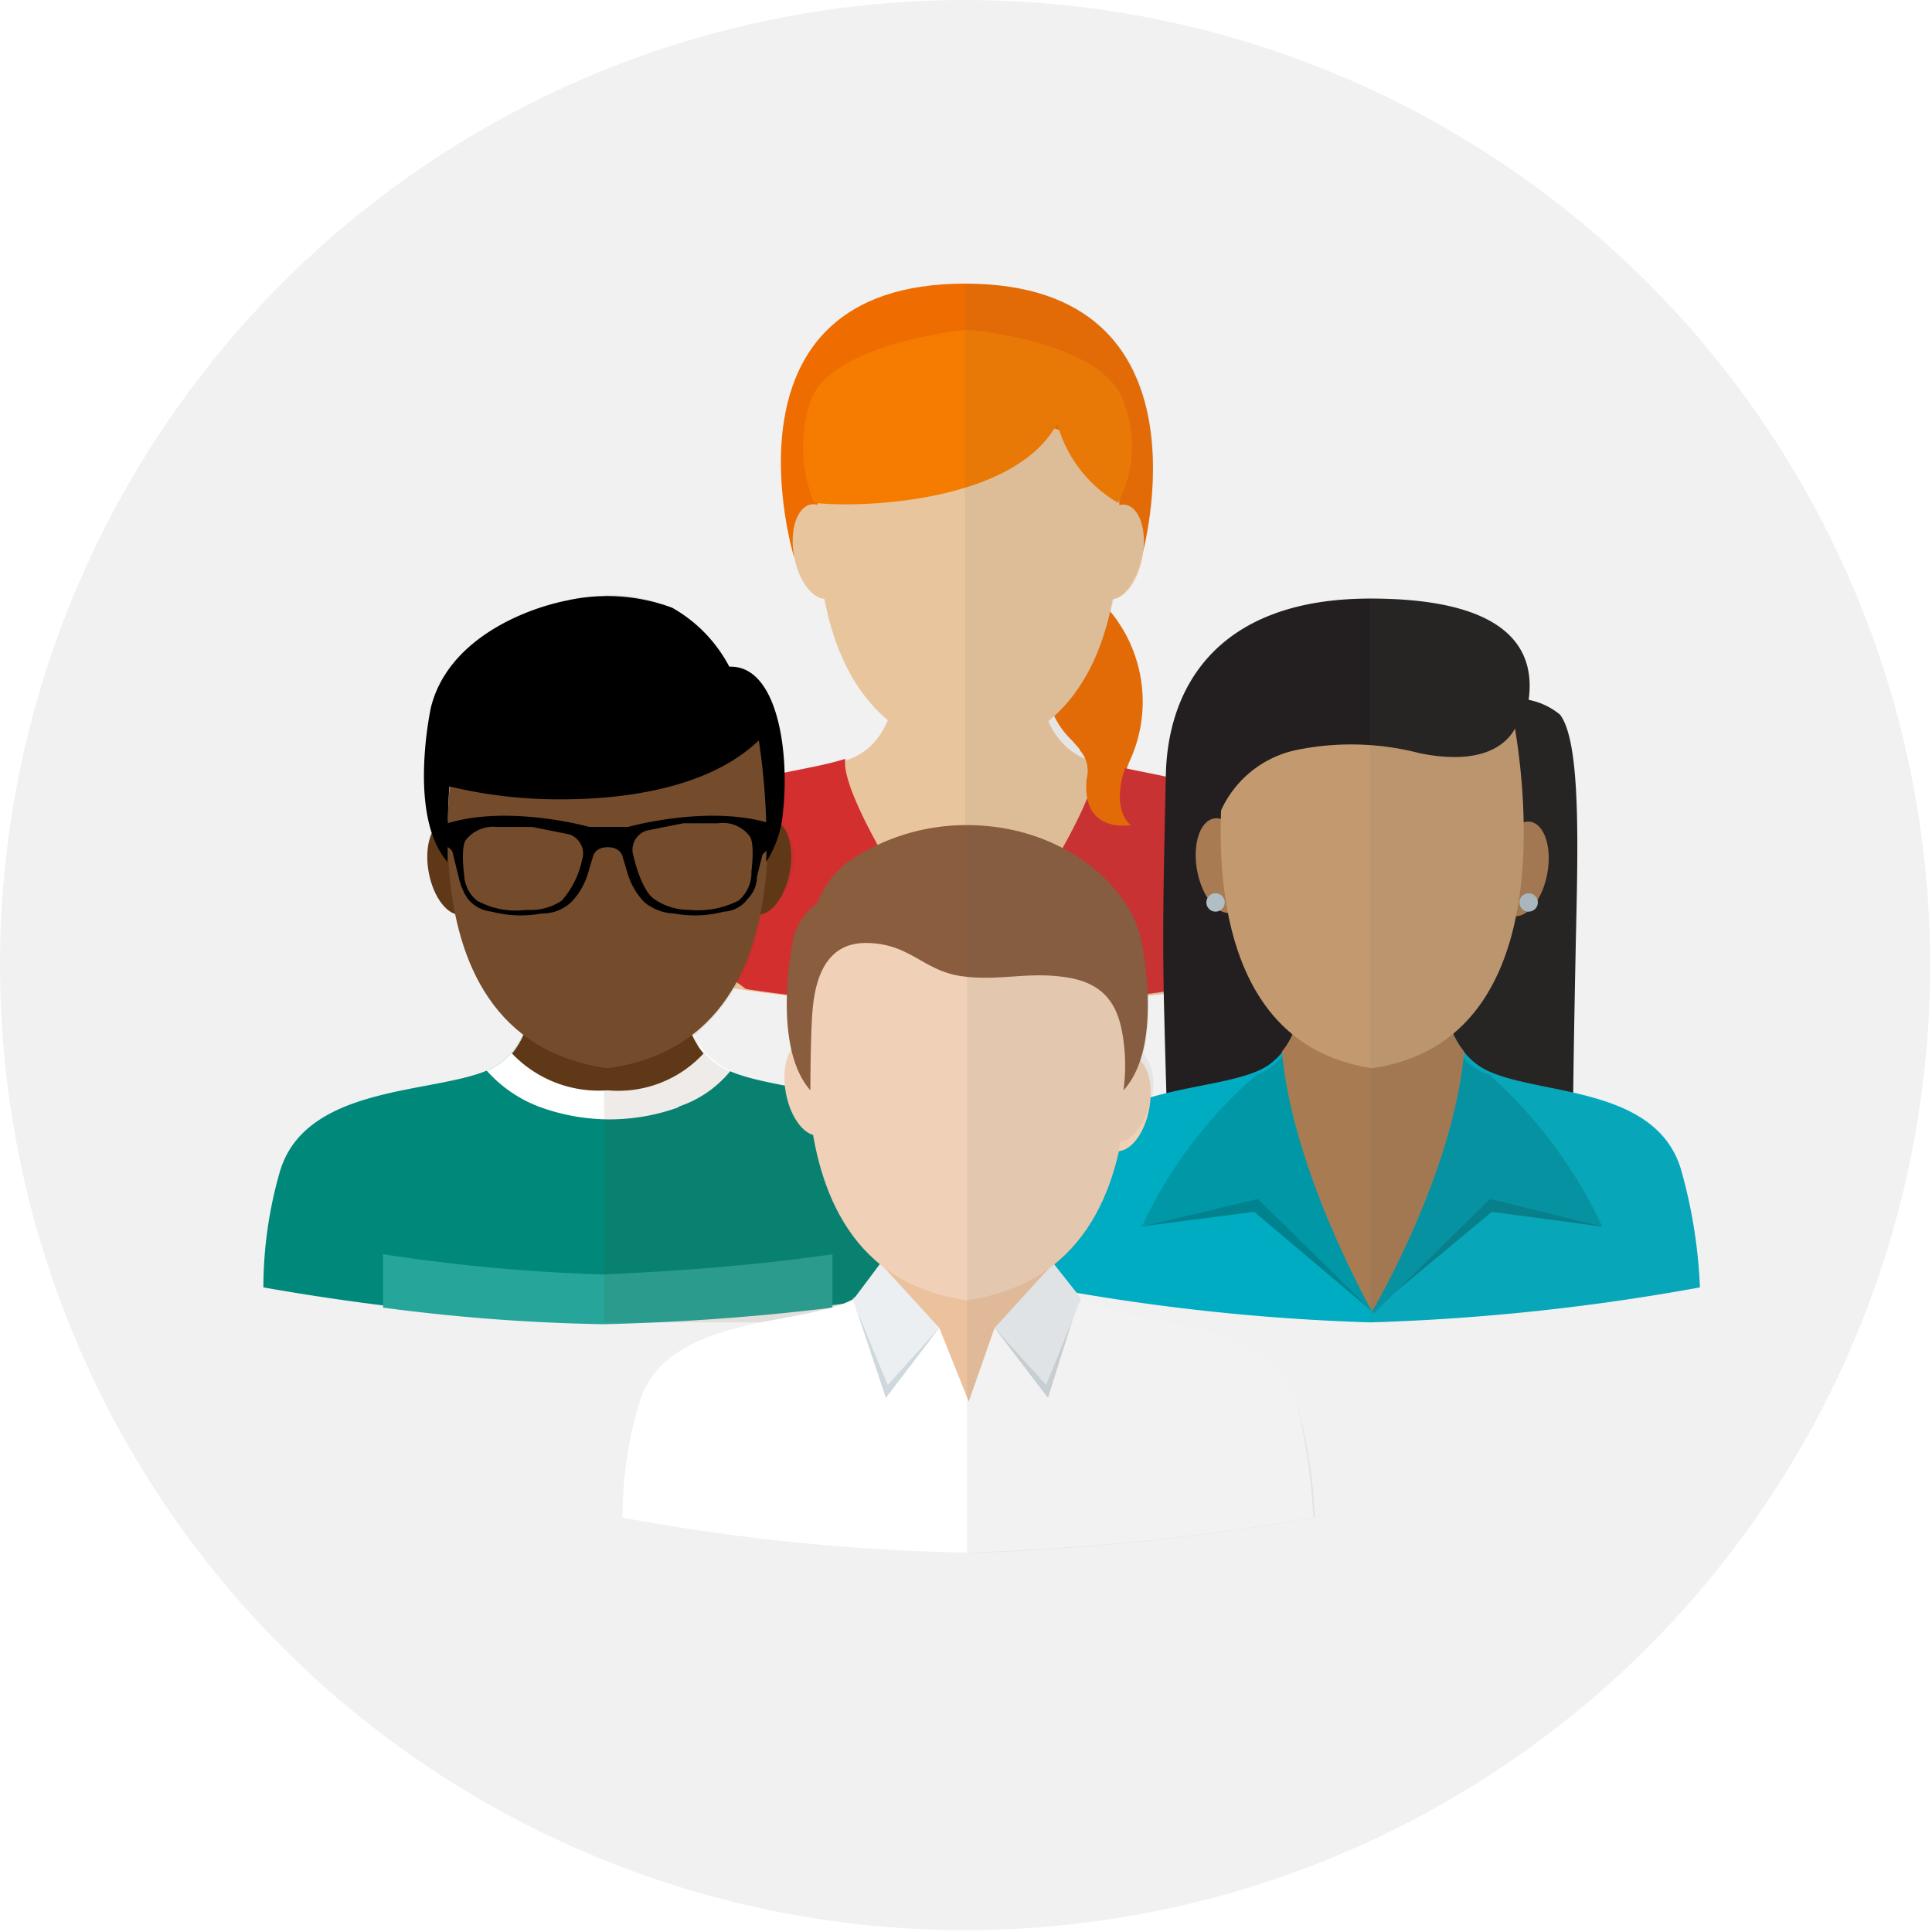
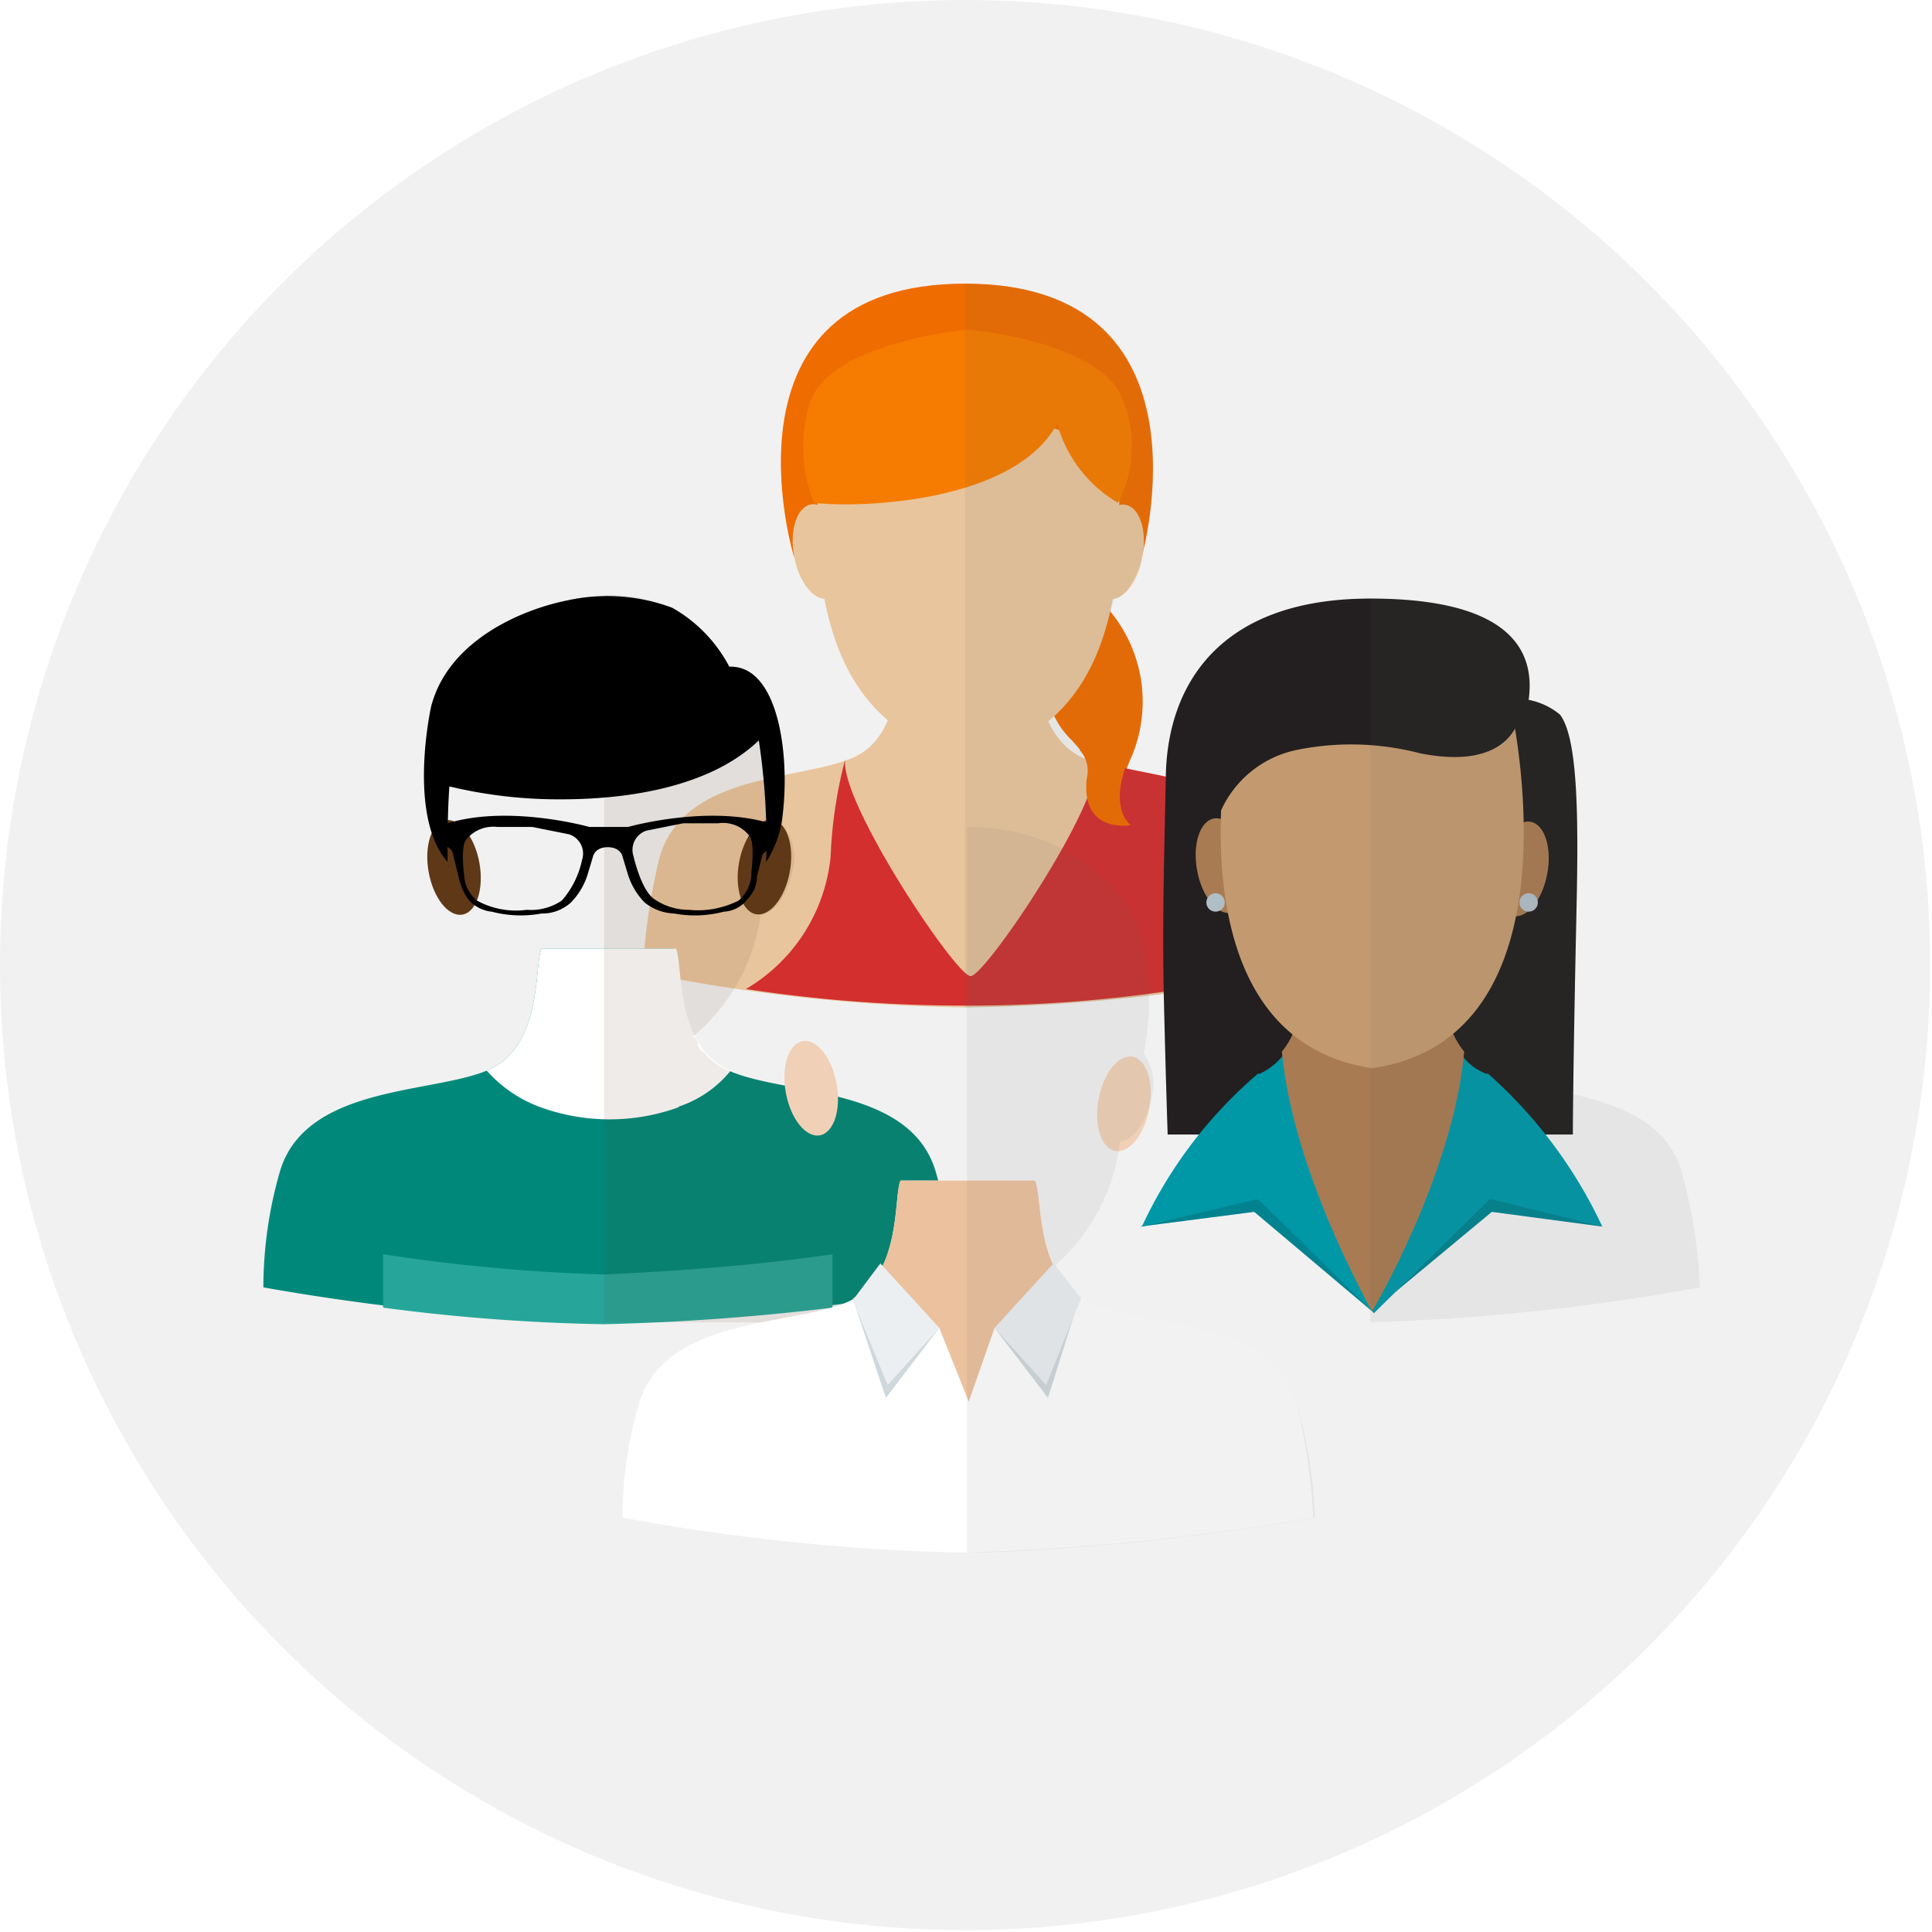
<svg xmlns="http://www.w3.org/2000/svg" width="104.9" height="104.9" viewBox="0 0 104.9 104.9">
  <defs>
    <style>.\32 3675a40-84bc-4cf5-a6b4-eef49a733bf1{fill:#f1f1f1;}.deabf727-3f93-4bf9-bcd9-dd2d7d98405d{fill:#ef6c00;}.be52cbf5-c235-456e-ae17-743013627750{fill:#e8c59d;}.\33 78c747a-240f-4170-b46c-2e18961f0dc9{fill:#d32f2f;}.e9219163-8da2-441c-93a4-ee28669f0f8a{fill:#f57c00;}.\37 44ebb0b-aa96-410b-b761-f366a7bcb144,.de44db90-642a-43ea-a926-b37789300213{opacity:0.08;}.\32 a79986b-44ed-49b1-b17a-9085acce9f96,.\37 44ebb0b-aa96-410b-b761-f366a7bcb144,.de44db90-642a-43ea-a926-b37789300213{isolation:isolate;}.\37 44ebb0b-aa96-410b-b761-f366a7bcb144,.be8956a0-7c61-4317-bd3e-c26a548be813{fill:#5d5e5e;}.\34 ff209f7-f578-4332-96be-c59d3e644bd2{fill:#00897b;}.\39 257ecb8-3f27-4166-a63b-c1f7ee1db3fb{fill:#26a69a;}.a9bfa0b5-117c-4cc8-936f-9c024ff38742{fill:#fff;}.\32 a79986b-44ed-49b1-b17a-9085acce9f96,.\33 2feb2d6-5611-4ec9-889b-e9338a529be4{fill:#5f3817;}.\32 a79986b-44ed-49b1-b17a-9085acce9f96{opacity:0.1;}.\31 765f38f-b778-492f-9758-c4f389ccab13{fill:#744c2c;}.\38 bef9905-1258-4c29-a522-fac67d561526{fill:#231f20;}.\31 35255a6-05c7-4455-abe0-bc9e972a97f6{fill:#00acc1;}.b19aec82-3634-4429-8e24-216d2ad4d791{fill:#00838f;}.e1408bf9-2a63-4007-a63d-0130e0550b30{fill:#0097a7;}.b3f461e8-4300-4918-9ddc-15b189fc9e52{fill:#a87b53;}.\34 5c74ce2-3e51-4825-8a93-2e2396a0e6ac{fill:#c39a6f;}.\33 7400595-b687-4793-a5dc-5928b22e5a3d{fill:#b0bec5;}.a186c781-8525-4d68-9694-5bb8446d3283{fill:#ebc19e;}.\33 bdba28b-772b-400a-940a-084dbfd85414{fill:#cfd8dc;}.\38 5a6225a-0817-4a46-9553-75d97fb18efc{fill:#eceff1;}.\36 20e7fc7-bb66-4227-ab9f-004b0ba225ce{fill:#f0d0b6;}.e304398a-99ae-4713-aafe-c1ee92e6fa6b{fill:#8a5d3e;}</style>
  </defs>
  <title>collabo</title>
  <g id="6586b74a-4fd7-4c5c-bd22-2312d892d387" data-name="Calque 2">
    <g id="0a5c1aee-15cf-4a76-9de2-98dda63dd38b" data-name="Calque 1">
      <circle class="23675a40-84bc-4cf5-a6b4-eef49a733bf1" cx="52.4" cy="52.4" r="52.4" />
      <path class="deabf727-3f93-4bf9-bcd9-dd2d7d98405d" d="M43.1,30.2s-4.5-14.8,9.3-14.8S62,30.2,62,30.2Z" />
      <path class="deabf727-3f93-4bf9-bcd9-dd2d7d98405d" d="M60.2,33.1a7.7,7.7,0,0,1,1.1,8.3c-1.1,2.7.2,3.4.2,3.4s-2.7.5-2.4-2.5c.1-.9,0-1.1-.9-2.1A4.5,4.5,0,0,1,56.9,36Z" />
      <path class="be52cbf5-c235-456e-ae17-743013627750" d="M69.4,46.6c-1.3-4.7-7.9-4.1-10.7-5.5s-2.4-5.8-2.7-6.6H49.1c-.4.8.1,5.3-2.7,6.6s-9.3.8-10.6,5.5a33.1,33.1,0,0,0-.9,6.2,94.7,94.7,0,0,0,17.5,1.9,99.1,99.1,0,0,0,18-1.9A26.7,26.7,0,0,0,69.4,46.6Z" />
-       <path class="378c747a-240f-4170-b46c-2e18961f0dc9" d="M40.5,53.7a78.1,78.1,0,0,0,11.8.9,75.3,75.3,0,0,0,12.5-1,9.5,9.5,0,0,1,5.5-1.8,24.3,24.3,0,0,0-.8-5.3c-1.2-4.3-7-4.2-10-5.2.4,2.2-6,11.7-6.8,11.7s-7.2-9.6-6.8-11.8c-3.1,1-8.8.9-10,5.2a24.3,24.3,0,0,0-.8,5.3A9.4,9.4,0,0,1,40.5,53.7Z" />
+       <path class="378c747a-240f-4170-b46c-2e18961f0dc9" d="M40.5,53.7a78.1,78.1,0,0,0,11.8.9,75.3,75.3,0,0,0,12.5-1,9.5,9.5,0,0,1,5.5-1.8,24.3,24.3,0,0,0-.8-5.3c-1.2-4.3-7-4.2-10-5.2.4,2.2-6,11.7-6.8,11.7s-7.2-9.6-6.8-11.8a24.3,24.3,0,0,0-.8,5.3A9.4,9.4,0,0,1,40.5,53.7Z" />
      <path d="M56.9,39.1c-.9-1.8-.7-4.1-.9-4.6H49.1c-.3.6,0,2.8-.9,4.6" />
      <ellipse class="be52cbf5-c235-456e-ae17-743013627750" cx="60.6" cy="30" rx="2.6" ry="1.4" transform="translate(20.4 84.3) rotate(-79.8)" />
      <ellipse class="be52cbf5-c235-456e-ae17-743013627750" cx="44.5" cy="29.9" rx="1.4" ry="2.6" transform="translate(-4.6 8.4) rotate(-10.2)" />
      <path class="be52cbf5-c235-456e-ae17-743013627750" d="M52.6,22.3s-8.1-.9-8.2,1.5a27.4,27.4,0,0,0,0,3.2c-.2,5.4.9,12.9,8.2,14,7.8-1.2,8.5-9.6,8.1-15.1C60.4,23.1,52.6,22.3,52.6,22.3Z" />
      <path class="e9219163-8da2-441c-93a4-ee28669f0f8a" d="M61,21.8c-1.1-3.3-8.5-3.9-8.5-3.9h0s-7.4.7-8.5,3.9a8,8,0,0,0,.2,5.5c2.5.3,10.9,0,13.2-4.3a7.2,7.2,0,0,0,3.3,4.3A6.6,6.6,0,0,0,61,21.8Z" />
      <path class="deabf727-3f93-4bf9-bcd9-dd2d7d98405d" d="M61.5,40.7H58.6a1.7,1.7,0,0,1,.4,1.6c-.3,3,2.4,2.5,2.4,2.5s-1.2-.8-.2-3.4Z" />
      <g class="de44db90-642a-43ea-a926-b37789300213">
        <path class="be8956a0-7c61-4317-bd3e-c26a548be813" d="M57.3,38.9l-.3.3a3.5,3.5,0,0,0,1.7,1.9l.3.2a2.9,2.9,0,0,0-.8-1.1A3,3,0,0,1,57.3,38.9Z" />
        <path class="be8956a0-7c61-4317-bd3e-c26a548be813" d="M70.2,50.8a21.4,21.4,0,0,0-.7-4.3c-1-3.6-5.2-4.1-8.3-4.7.1-.1.1-.2.1-.4a7.7,7.7,0,0,0-1-8.2,6.4,6.4,0,0,0,.2-.7c.6-.1,1.2-1.1,1.5-2.3h0s4.3-14.8-9.6-14.8V54.7a99.1,99.1,0,0,0,18-1.9C70.3,52.2,70.3,51.5,70.2,50.8ZM58.7,41.1A3.5,3.5,0,0,1,57,39.2l.3-.3a3,3,0,0,0,.9,1.3,2.9,2.9,0,0,1,.8,1.1Z" />
      </g>
      <path class="4ff209f7-f578-4332-96be-c59d3e644bd2" d="M50.8,63.6c-1.4-4.7-8.3-4.1-11.3-5.5s-2.5-5.8-2.9-6.6H29.4c-.4.8.1,5.3-2.9,6.6s-9.9.8-11.3,5.5a22.8,22.8,0,0,0-.9,6.3,127.5,127.5,0,0,0,18.5,1.9,131.5,131.5,0,0,0,18.9-1.9A22.8,22.8,0,0,0,50.8,63.6Z" />
      <path class="9257ecb8-3f27-4166-a63b-c1f7ee1db3fb" d="M20.8,71q6,.8,12,.9c4.2-.1,8.3-.4,12.4-.9V68.1c-4.1.6-8.2.9-12.4,1.1a97.3,97.3,0,0,1-12-1.1v2.8Z" />
      <path class="a9bfa0b5-117c-4cc8-936f-9c024ff38742" d="M36.8,60.1a6.1,6.1,0,0,0,2.9-2h-.1c-3-1.3-2.5-5.8-2.9-6.6H29.4c-.4.8.1,5.3-2.9,6.6h-.1a7.2,7.2,0,0,0,2.9,2,11,11,0,0,0,7.6,0Z" />
-       <path class="32feb2d6-5611-4ec9-889b-e9338a529be4" d="M38.2,57.2c-1.5-1.8-1.3-5-1.6-5.6H29.4c-.3.6-.1,3.8-1.6,5.6a6.5,6.5,0,0,0,5.2,2A6.3,6.3,0,0,0,38.2,57.2Z" />
      <ellipse class="32feb2d6-5611-4ec9-889b-e9338a529be4" cx="41.5" cy="47" rx="2.6" ry="1.4" transform="translate(-12.1 79.6) rotate(-79.8)" />
      <path class="2a79986b-44ed-49b1-b17a-9085acce9f96" d="M50.8,63.6c-1.4-4.7-8.3-4.1-11.3-5.5h0a3.1,3.1,0,0,1-1.3-1h-.1l-.2-.3v-.2l-.2-.3h-.1a10.5,10.5,0,0,0,3.7-6.6c.7-.1,1.4-1,1.7-2.3a2.8,2.8,0,0,0-.5-2.6v-.5c.4-3.4-.3-8.1-2.9-8A7.1,7.1,0,0,0,36.5,33a9,9,0,0,0-3.7-.7V71.8h9.6l1.4-.2h.1l1.3-.2h0l6.5-1A19.6,19.6,0,0,0,50.8,63.6Z" />
      <ellipse class="32feb2d6-5611-4ec9-889b-e9338a529be4" cx="24.6" cy="47.1" rx="1.4" ry="2.6" transform="translate(-7.9 5.1) rotate(-10.2)" />
-       <path class="1765f38f-b778-492f-9758-c4f389ccab13" d="M40.9,38.2H25.1S20.6,56.3,33,58C45.4,56.3,40.9,38.2,40.9,38.2Z" />
      <path d="M36.5,33a10.1,10.1,0,0,0-5.7-.4c-2.5.5-6.5,2.2-7.4,5.8,0,0-1.3,5.9.9,8.4,0-1.3,0-2.7.1-4.1a25.4,25.4,0,0,0,6.1.7c3.4,0,8-.6,10.7-3.2a36.6,36.6,0,0,1,.4,6.6,5.8,5.8,0,0,0,.9-2.6c.4-3.4-.3-8.1-2.9-8A7.9,7.9,0,0,0,36.5,33Z" />
      <path d="M42.1,44.8c-3.4-1.2-8,.1-8,.1H32s-4.6-1.3-8-.1v1.1h.1c.3.1.5.3.5.5l.3,1.2a3.3,3.3,0,0,0,.5,1.2,1.9,1.9,0,0,0,1.3.7,6.2,6.2,0,0,0,2.7.1A2.3,2.3,0,0,0,31,49a3.8,3.8,0,0,0,.9-1.5l.3-1s.1-.5.8-.5.8.5.8.5l.3,1A3.8,3.8,0,0,0,35,49a2.7,2.7,0,0,0,1.6.6,6.2,6.2,0,0,0,2.7-.1,1.7,1.7,0,0,0,1.3-.7,1.7,1.7,0,0,0,.5-1.2l.3-1.2.5-.5H42A2,2,0,0,0,42.1,44.8ZM31.6,46.7a4.8,4.8,0,0,1-1.1,2.2,3,3,0,0,1-1.9.5,4.4,4.4,0,0,1-2.7-.5,1.9,1.9,0,0,1-.7-1.4s-.2-1.5.1-1.9a1.9,1.9,0,0,1,1.7-.7h1.9l2,.4a1.1,1.1,0,0,1,.7,1.4Zm9.2.6a2,2,0,0,1-.7,1.6,4.9,4.9,0,0,1-2.7.5,3.3,3.3,0,0,1-1.9-.6c-.7-.5-1.1-2.3-1.1-2.3a1.1,1.1,0,0,1,.7-1.4h0l2-.4H39a1.8,1.8,0,0,1,1.7.7C41,45.8,40.8,47.3,40.8,47.3Z" />
      <path class="8bef9905-1258-4c29-a522-fac67d561526" d="M63.4,61.6s-.1-2.9-.2-7.1,0-7.5.1-12.4,2.9-9.6,11.1-9.6S83.3,35.8,83,38a3.8,3.8,0,0,1,1.7.8c1,1.3,1,5.8.9,10.5-.2,9.1-.2,12.3-.2,12.3Z" />
-       <path class="135255a6-05c7-4455-abe0-bc9e972a97f6" d="M91.3,63.6c-1.3-4.7-7.8-4.1-10.6-5.5s-2.4-5.8-2.7-6.6H71.1c-.4.8.1,5.3-2.7,6.6s-9.4.8-10.7,5.5a34.2,34.2,0,0,0-.9,6.3,115.5,115.5,0,0,0,17.6,1.9,119.4,119.4,0,0,0,17.9-1.9A27.6,27.6,0,0,0,91.3,63.6Z" />
      <polygon class="b19aec82-3634-4429-8e24-216d2ad4d791" points="61.9 66.6 68.1 65.8 74.5 71.2 68.4 64.2 61.9 66.6" />
      <polygon class="b19aec82-3634-4429-8e24-216d2ad4d791" points="87 66.6 81 65.8 74.5 71.2 80.6 64.2 87 66.6" />
      <path class="e1408bf9-2a63-4007-a63d-0130e0550b30" d="M87,66.6a25.5,25.5,0,0,0-6.2-8.3h-.1A2.9,2.9,0,0,1,79,56.6H70.1a3.5,3.5,0,0,1-1.7,1.7h-.1A24.4,24.4,0,0,0,62,66.6l6.3-1.5,6.3,6.2,6.3-6.2Z" />
      <path class="b3f461e8-4300-4918-9ddc-15b189fc9e52" d="M79.5,57.1c-1.5-1.8-1.2-5-1.5-5.6H71.1c-.3.6,0,3.8-1.5,5.6.6,6.6,4.9,14.1,4.9,14.1S78.9,63.8,79.5,57.1Z" />
      <path d="M78.9,56.1c-.9-1.8-.7-4.1-.9-4.6H71.1c-.3.6,0,2.8-.9,4.6" />
      <ellipse class="b3f461e8-4300-4918-9ddc-15b189fc9e52" cx="82.6" cy="47.2" rx="2.6" ry="1.4" transform="translate(21.3 119.9) rotate(-79.6)" />
      <ellipse class="b3f461e8-4300-4918-9ddc-15b189fc9e52" cx="66.4" cy="47" rx="1.4" ry="2.6" transform="translate(-7.3 12.5) rotate(-10.2)" />
      <path class="45c74ce2-3e51-4825-8a93-2e2396a0e6ac" d="M82,38.2l-7.4,1.1a13.1,13.1,0,0,0-4.8,1.2c-2,1-3.5,3-3.5,3.5-.2,5.4.9,12.9,8.2,14C86.2,56.3,82,38.2,82,38.2Z" />
      <path class="8bef9905-1258-4c29-a522-fac67d561526" d="M81.5,36.7a19.6,19.6,0,0,1-9.8,2c-6.4-.2-5.4,5.1-5.4,5.3a5.8,5.8,0,0,1,4.2-3.3,14.8,14.8,0,0,1,6.6.2c5,1,5.4-2,5.4-2A2.3,2.3,0,0,0,81.5,36.7Z" />
      <circle class="37400595-b687-4793-a5dc-5928b22e5a3d" cx="66" cy="49" r="0.5" />
      <circle class="37400595-b687-4793-a5dc-5928b22e5a3d" cx="83" cy="49" r="0.5" />
      <path class="a9bfa0b5-117c-4cc8-936f-9c024ff38742" d="M70.4,76.2C69,71.5,62,72.1,59.1,70.7s-2.5-5.8-2.9-6.6H48.9c-.4.8.1,5.3-2.9,6.6s-9.9.8-11.3,5.5a21.6,21.6,0,0,0-.9,6.2,114.9,114.9,0,0,0,18.5,1.9,134.4,134.4,0,0,0,19-1.9A32,32,0,0,0,70.4,76.2Z" />
      <path class="a186c781-8525-4d68-9694-5bb8446d3283" d="M54,72.1l4.7-1.6h0c-2.5-1.6-2.1-5.6-2.5-6.4H48.9c-.4.8.1,4.9-2.6,6.4h0L51,72.1l1.6,4Z" />
      <polygon class="3bdba28b-772b-400a-940a-084dbfd85414" points="58.6 70.5 56.9 75.9 54 72.1 58.6 70.5" />
      <polygon class="3bdba28b-772b-400a-940a-084dbfd85414" points="46.3 70.5 48.1 75.9 51 72.1 46.3 70.5" />
      <path class="85a6225a-0817-4a46-9553-75d97fb18efc" d="M51,72.1l-3.2-3.5-1.5,2,1.9,4.6Z" />
      <path class="85a6225a-0817-4a46-9553-75d97fb18efc" d="M54,72.1l3.2-3.5,1.5,1.9-1.9,4.7Z" />
      <ellipse class="620e7fc7-bb66-4227-ab9f-004b0ba225ce" cx="61" cy="60" rx="2.6" ry="1.4" transform="translate(-9 109.1) rotate(-79.6)" />
      <ellipse class="620e7fc7-bb66-4227-ab9f-004b0ba225ce" cx="44" cy="59.1" rx="1.4" ry="2.6" transform="translate(-9.9 8.9) rotate(-10.4)" />
-       <path class="620e7fc7-bb66-4227-ab9f-004b0ba225ce" d="M60.4,50.7H44.6s-4.4,18.2,7.9,19.9C65,68.8,60.4,50.7,60.4,50.7Z" />
-       <path class="e304398a-99ae-4713-aafe-c1ee92e6fa6b" d="M61,59.2c2.3-2.5.9-8.4.9-8.4-.7-2.8-4.3-6-9.4-6a11.3,11.3,0,0,0-6.6,2.1A5.1,5.1,0,0,0,44.4,49a3.8,3.8,0,0,0-1.3,1.8s-1.3,5.9.9,8.4h0s0-2.6.1-4.1.5-3.9,2.9-3.9,3.1,1.5,5.2,1.8,3.7-.3,5.9.1S60.8,55,61,56.5a10.1,10.1,0,0,1,0,2.7Z" />
      <path class="744ebb0b-aa96-410b-b761-f366a7bcb144" d="M70.4,76.2C69,71.5,62,72.1,59.1,70.7l-.4-.2-1.4-1.8A10.5,10.5,0,0,0,60.8,62c.7-.1,1.4-1,1.7-2.3a2.8,2.8,0,0,0-.4-2.5,14.9,14.9,0,0,0-.1-6.3c-.7-2.8-4.3-6-9.4-6h-.1V84.3h.9a135.6,135.6,0,0,0,18-1.9A25.9,25.9,0,0,0,70.4,76.2Z" />
      <g class="de44db90-642a-43ea-a926-b37789300213">
        <path class="be8956a0-7c61-4317-bd3e-c26a548be813" d="M91.3,63.6c-.8-2.7-3.4-3.6-5.9-4.2,0-1.9.1-5.1.2-10.1s.1-9.2-.9-10.5A3.8,3.8,0,0,0,83,38c.3-2.2-.4-5.5-8.6-5.5V71.8a119.4,119.4,0,0,0,17.9-1.9A27.6,27.6,0,0,0,91.3,63.6Z" />
      </g>
    </g>
  </g>
</svg>